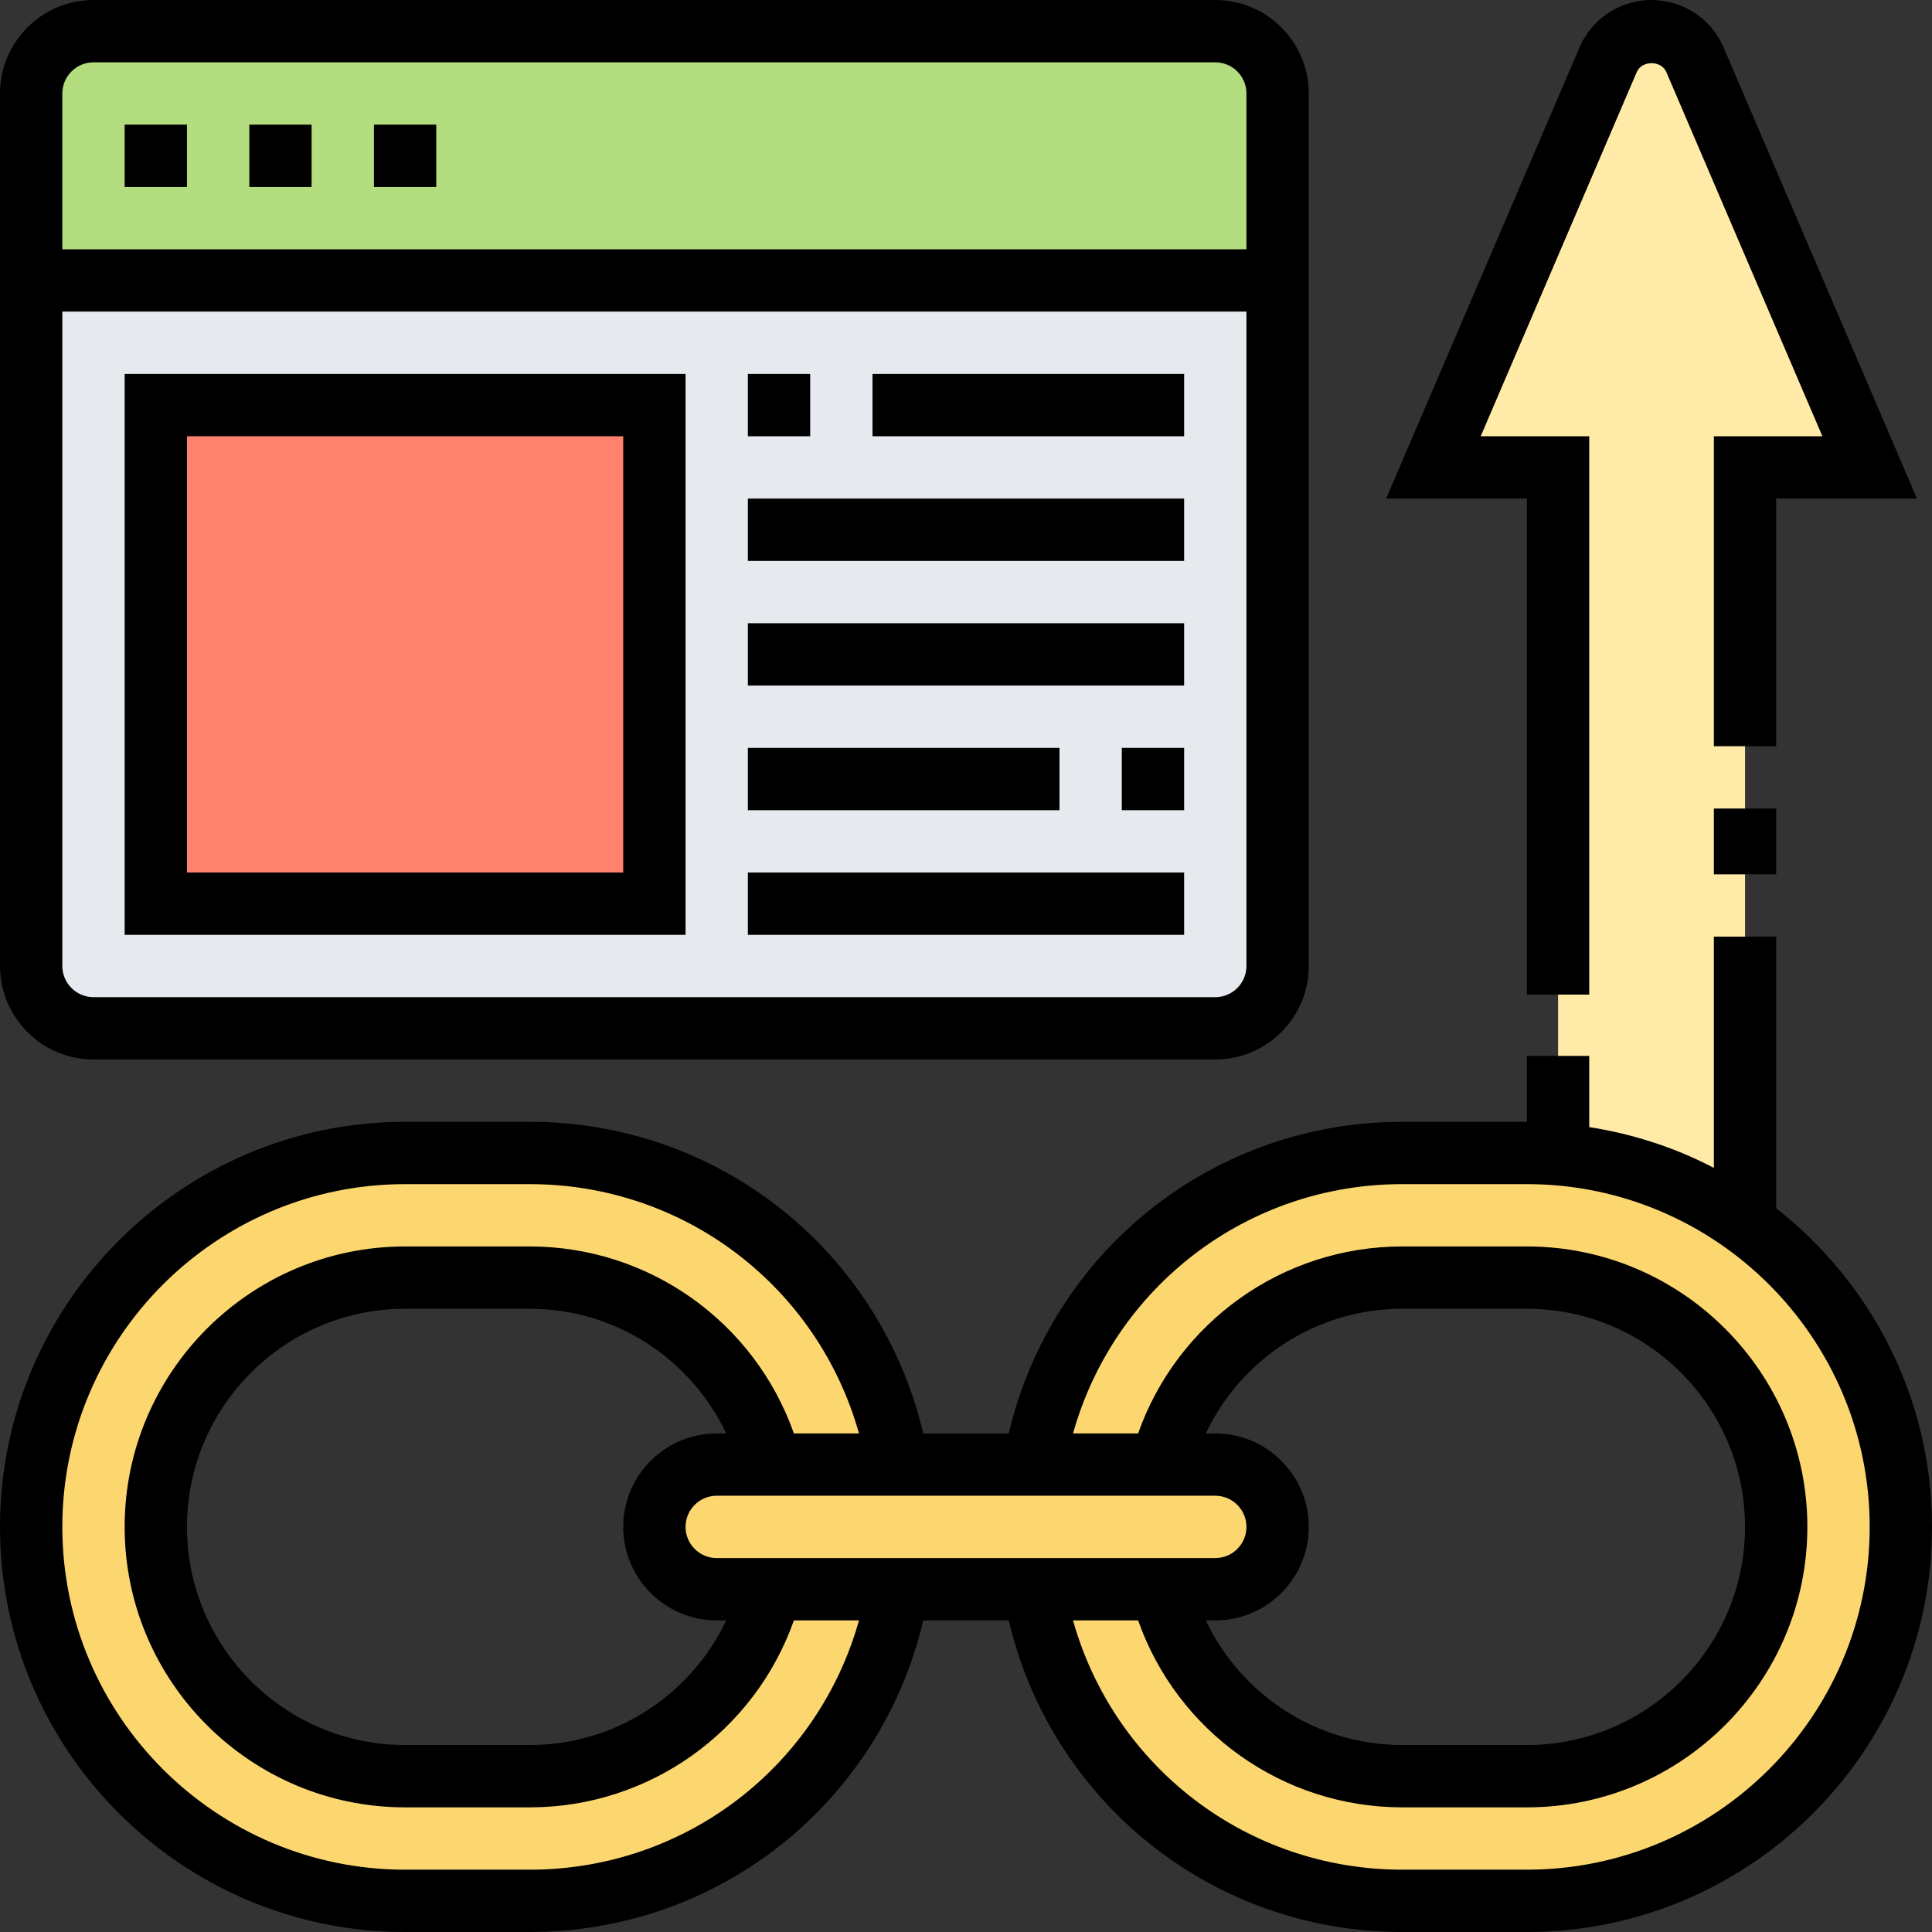
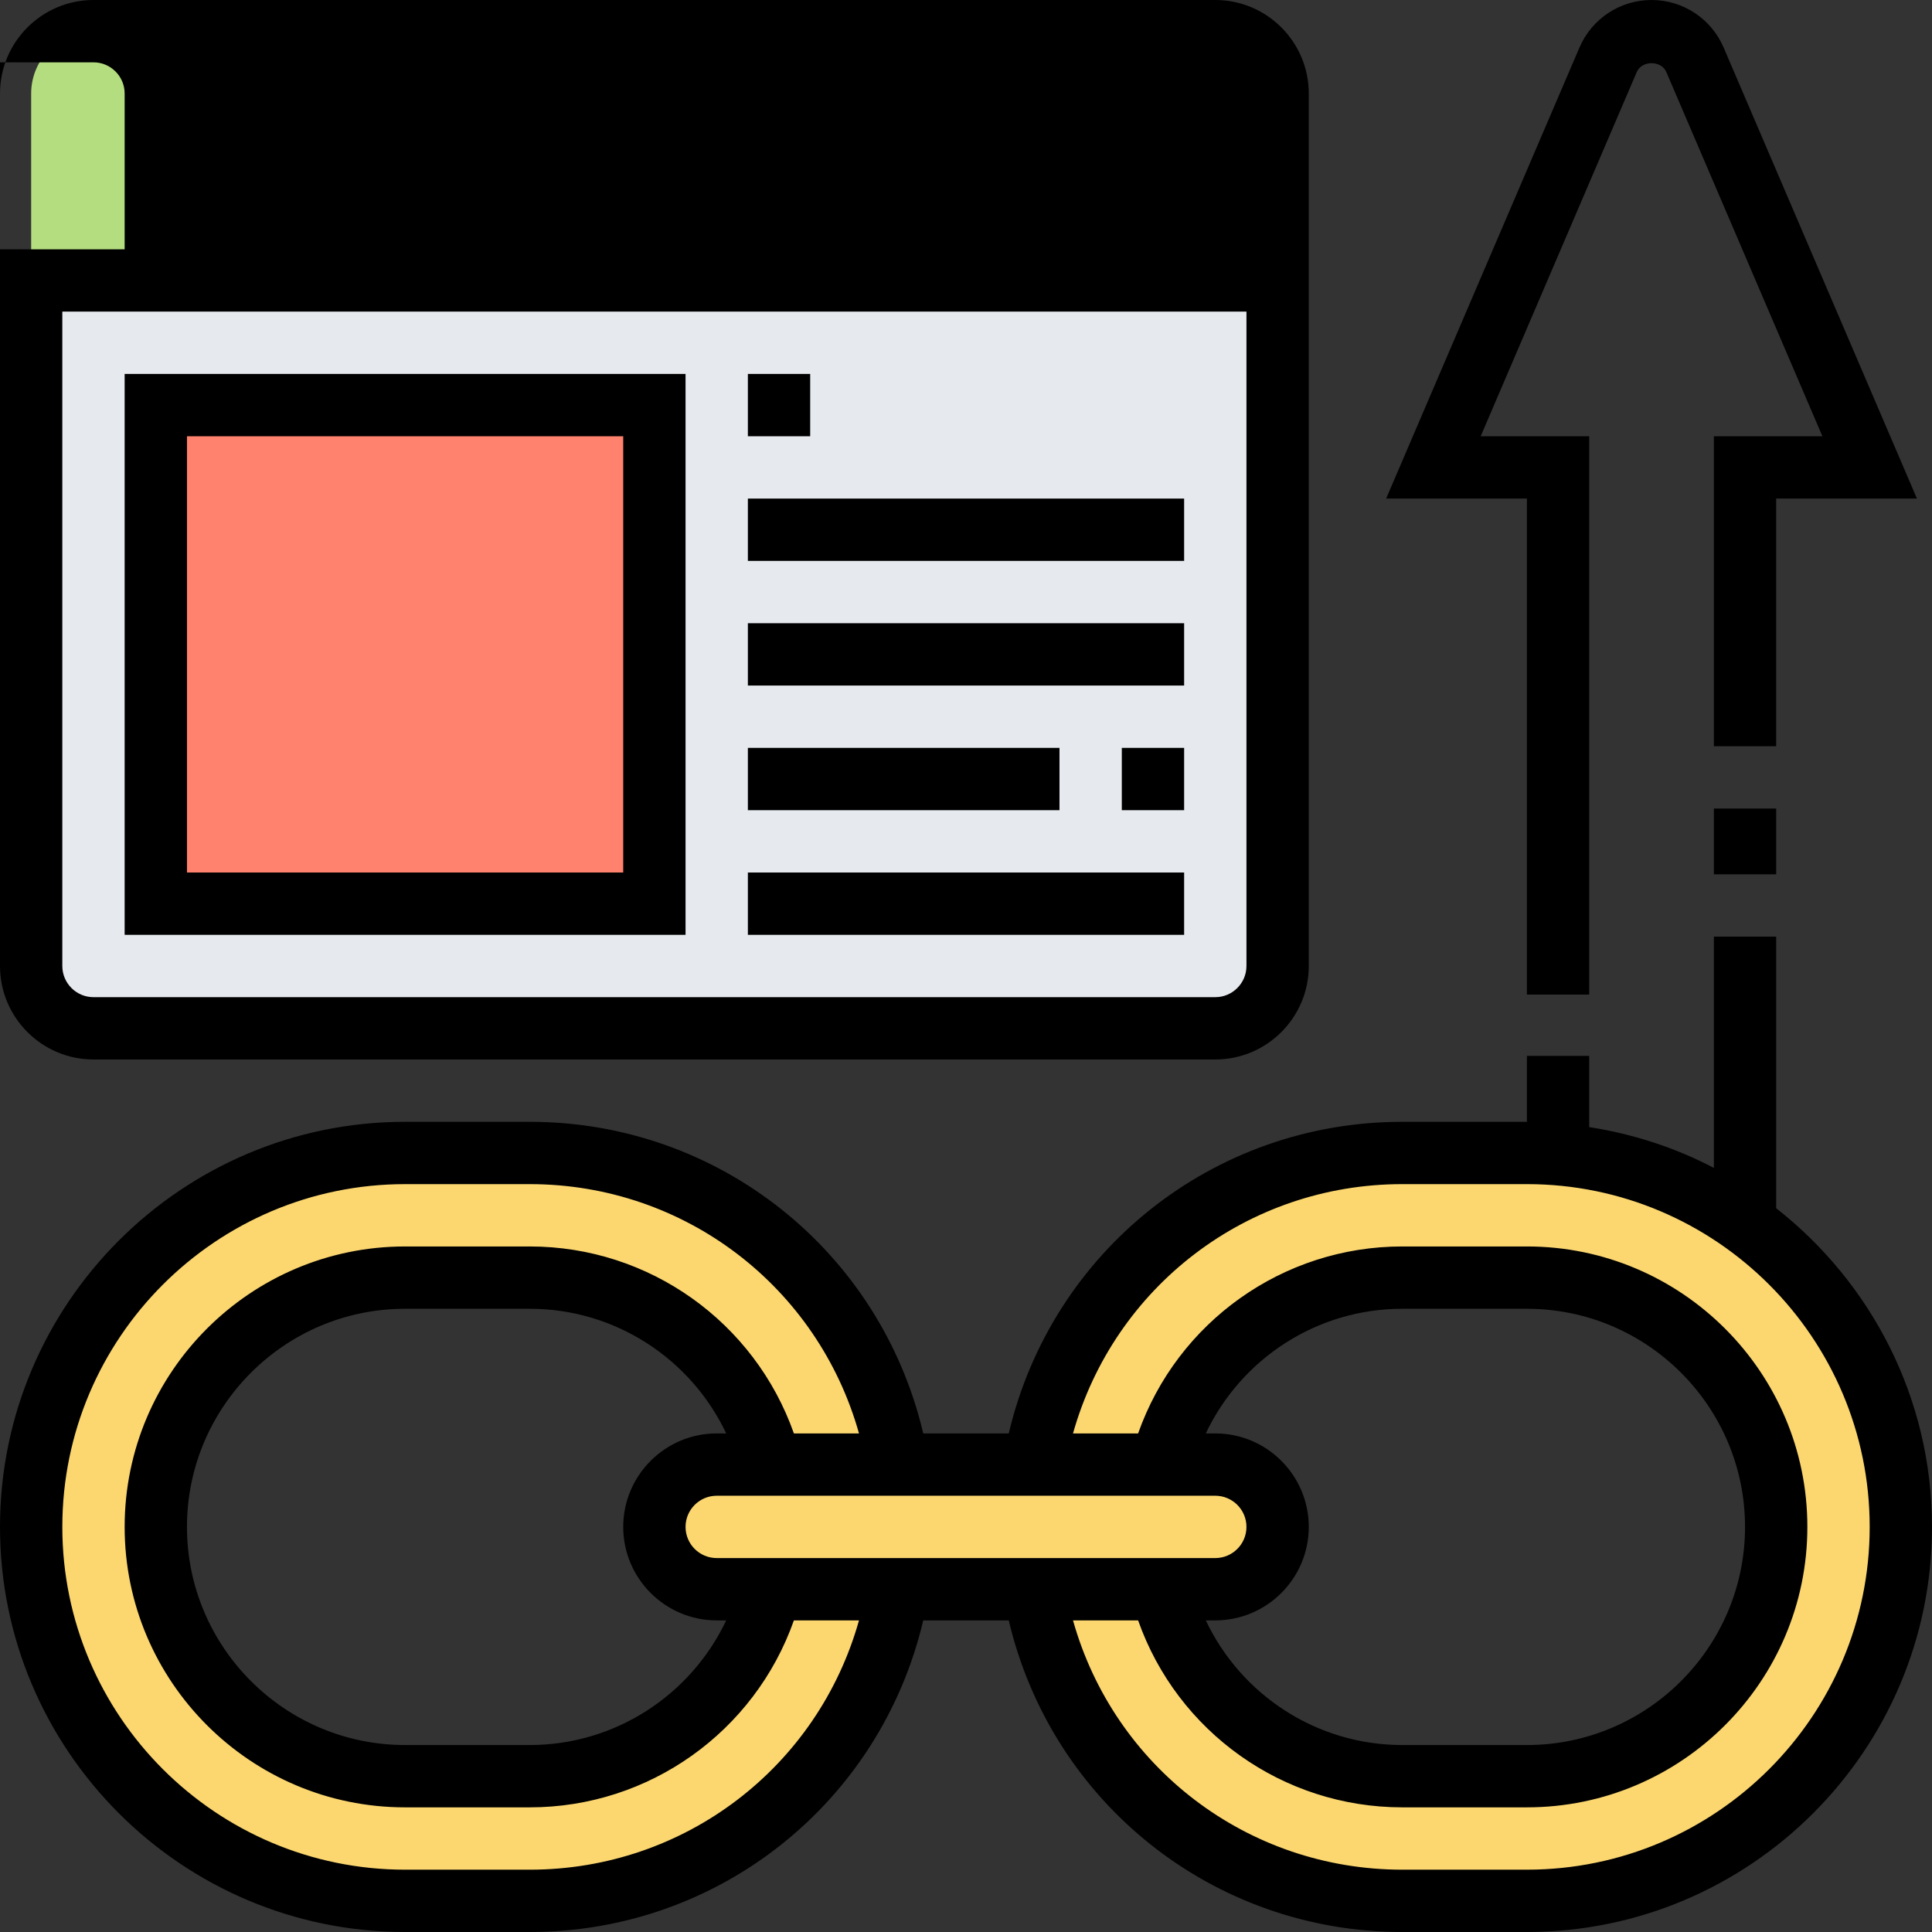
<svg xmlns="http://www.w3.org/2000/svg" id="Layer_5" enable-background="new 0 0 62 62" height="512" viewBox="0 0 62 62" width="512">
  <rect x="0" y="0" width="62" height="62" fill="#333333" stroke="none" />
  <g>
    <g>
      <g>
        <path d="m1 9v-6c0-1.1.9-2 2-2h36c1.1 0 2 .9 2 2v6z" fill="#b4dd7f" />
      </g>
      <g>
        <path d="m41 9v22c0 1.1-.9 2-2 2h-36c-1.1 0-2-.9-2-2v-22z" fill="#e6e9ed" />
      </g>
      <g>
        <path d="m5 13h16v16h-16z" fill="#ff826e" />
      </g>
      <g>
-         <path d="m54.39 1.92 5.61 13.08h-4v8.95 2 2.11 2 8.94l-.12.17c-1.69-1.19-3.7-1.95-5.88-2.13v-.04-3.11-1.97-16.92h-4l5.61-13.08c.24-.56.78-.92 1.39-.92s1.15.36 1.39.92z" fill="#ffeaa7" />
-       </g>
+         </g>
      <g>
        <path d="m55.88 39.17c3.1 2.16 5.12 5.76 5.12 9.83 0 6.63-5.37 12-12 12h-4c-5.94 0-10.87-4.33-11.82-10h4.08c.89 3.45 4.01 6 7.74 6h4c4.42 0 8-3.58 8-8s-3.58-8-8-8h-4c-3.73 0-6.85 2.55-7.74 6h-4.08c.95-5.67 5.88-10 11.82-10h4c.34 0 .67.01 1 .04 2.18.18 4.19.94 5.88 2.13z" fill="#fcd770" />
      </g>
      <g>
        <path d="m39 47c1.1 0 2 .9 2 2 0 .55-.22 1.05-.59 1.41-.36.37-.86.59-1.41.59h-1.74-4.08-4.36-4.08-1.74c-1.1 0-2-.9-2-2 0-.55.22-1.05.59-1.41.36-.37.86-.59 1.41-.59h1.74 4.08 4.36 4.08z" fill="#fcd770" />
      </g>
      <g>
        <path d="m28.82 47h-4.08c-.89-3.45-4.01-6-7.74-6h-4c-4.42 0-8 3.58-8 8s3.58 8 8 8h4c3.73 0 6.85-2.55 7.74-6h4.08c-.95 5.67-5.88 10-11.82 10h-4c-6.63 0-12-5.37-12-12s5.37-12 12-12h4c5.94 0 10.87 4.33 11.82 10z" fill="#fcd770" />
      </g>
    </g>
    <g>
      <path d="m57 38.774v-8.716h-2v7.421c-1.231-.644-2.578-1.088-4-1.309v-2.285h-2v2.115h-4c-6.078 0-11.253 4.159-12.628 10h-2.744c-1.375-5.841-6.55-10-12.628-10h-4c-7.168 0-13 5.832-13 13s5.832 13 13 13h4c6.078 0 11.253-4.159 12.628-10h2.744c1.375 5.841 6.55 10 12.628 10h4c7.168 0 13-5.832 13-13 0-4.15-1.962-7.844-5-10.226zm-18 7.226h-.305c1.14-2.404 3.569-4 6.305-4h4c3.86 0 7 3.141 7 7s-3.14 7-7 7h-4c-2.736 0-5.165-1.596-6.305-4h.305c1.654 0 3-1.346 3-3s-1.346-3-3-3zm0 2c.551 0 1 .448 1 1s-.449 1-1 1h-16c-.551 0-1-.448-1-1s.449-1 1-1zm-16 4h.305c-1.14 2.404-3.569 4-6.305 4h-4c-3.86 0-7-3.141-7-7s3.14-7 7-7h4c2.736 0 5.165 1.596 6.305 4h-.305c-1.654 0-3 1.346-3 3s1.346 3 3 3zm-6 8h-4c-6.065 0-11-4.935-11-11s4.935-11 11-11h4c4.981 0 9.247 3.301 10.566 8h-2.089c-1.258-3.569-4.639-6-8.477-6h-4c-4.962 0-9 4.037-9 9s4.038 9 9 9h4c3.838 0 7.218-2.431 8.477-6h2.089c-1.319 4.699-5.585 8-10.566 8zm32 0h-4c-4.981 0-9.247-3.301-10.566-8h2.089c1.258 3.569 4.639 6 8.477 6h4c4.962 0 9-4.037 9-9s-4.038-9-9-9h-4c-3.838 0-7.218 2.431-8.477 6h-2.089c1.32-4.699 5.586-8 10.566-8h4c6.065 0 11 4.935 11 11s-4.935 11-11 11z" />
      <path d="m49 31.918h2v-17.918h-3.483l5.008-11.687c.163-.381.787-.38.95 0l5.008 11.687h-3.483v9.947h2v-7.947h4.517l-6.204-14.476c-.397-.925-1.305-1.524-2.313-1.524s-1.916.599-2.313 1.525l-6.204 14.475h4.517z" />
      <path d="m55 25.947h2v2.111h-2z" />
-       <path d="m3 34h36c1.654 0 3-1.346 3-3v-28c0-1.654-1.346-3-3-3h-36c-1.654 0-3 1.346-3 3v28c0 1.654 1.346 3 3 3zm36-2h-36c-.551 0-1-.449-1-1v-21h38v21c0 .551-.449 1-1 1zm-36-30h36c.551 0 1 .449 1 1v5h-38v-5c0-.551.449-1 1-1z" />
-       <path d="m4 4h2v2h-2z" />
+       <path d="m3 34h36c1.654 0 3-1.346 3-3v-28c0-1.654-1.346-3-3-3h-36c-1.654 0-3 1.346-3 3v28c0 1.654 1.346 3 3 3zm36-2h-36c-.551 0-1-.449-1-1v-21h38v21c0 .551-.449 1-1 1zm-36-30c.551 0 1 .449 1 1v5h-38v-5c0-.551.449-1 1-1z" />
      <path d="m8 4h2v2h-2z" />
      <path d="m12 4h2v2h-2z" />
      <path d="m4 30h18v-18h-18zm2-16h14v14h-14z" />
      <path d="m24 12h2v2h-2z" />
-       <path d="m28 12h10v2h-10z" />
      <path d="m24 16h14v2h-14z" />
      <path d="m24 20h14v2h-14z" />
      <path d="m36 24h2v2h-2z" />
      <path d="m24 24h10v2h-10z" />
      <path d="m24 28h14v2h-14z" />
    </g>
  </g>
</svg>